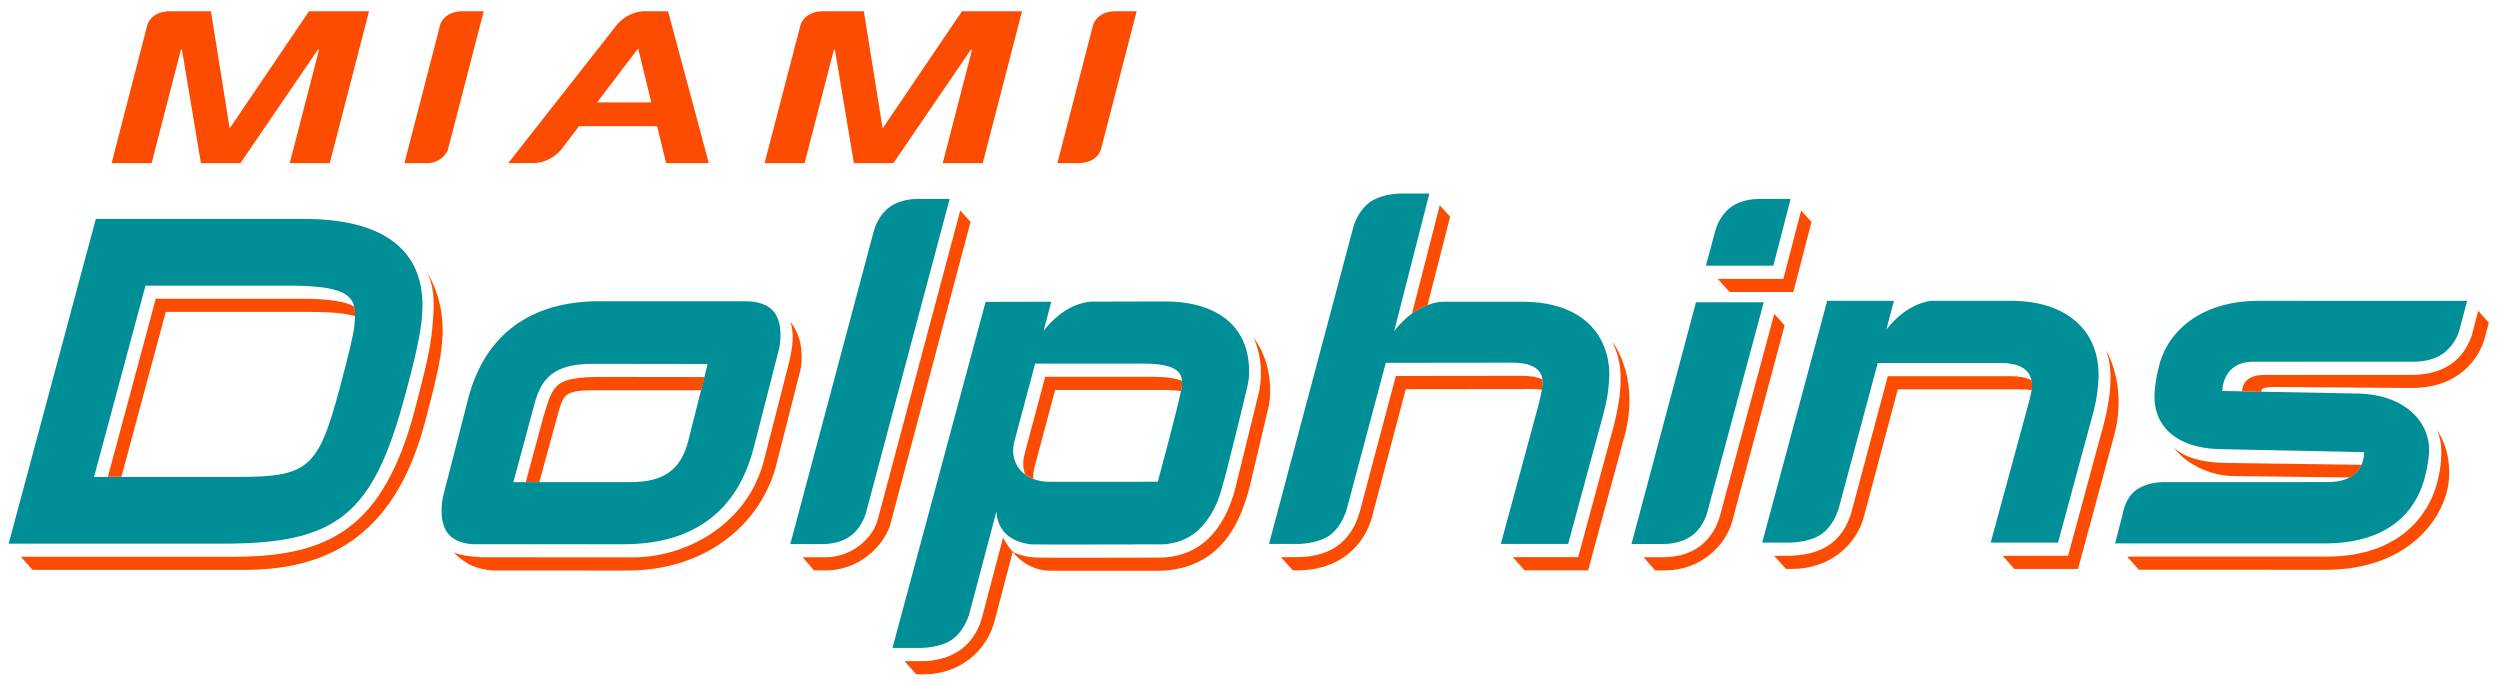
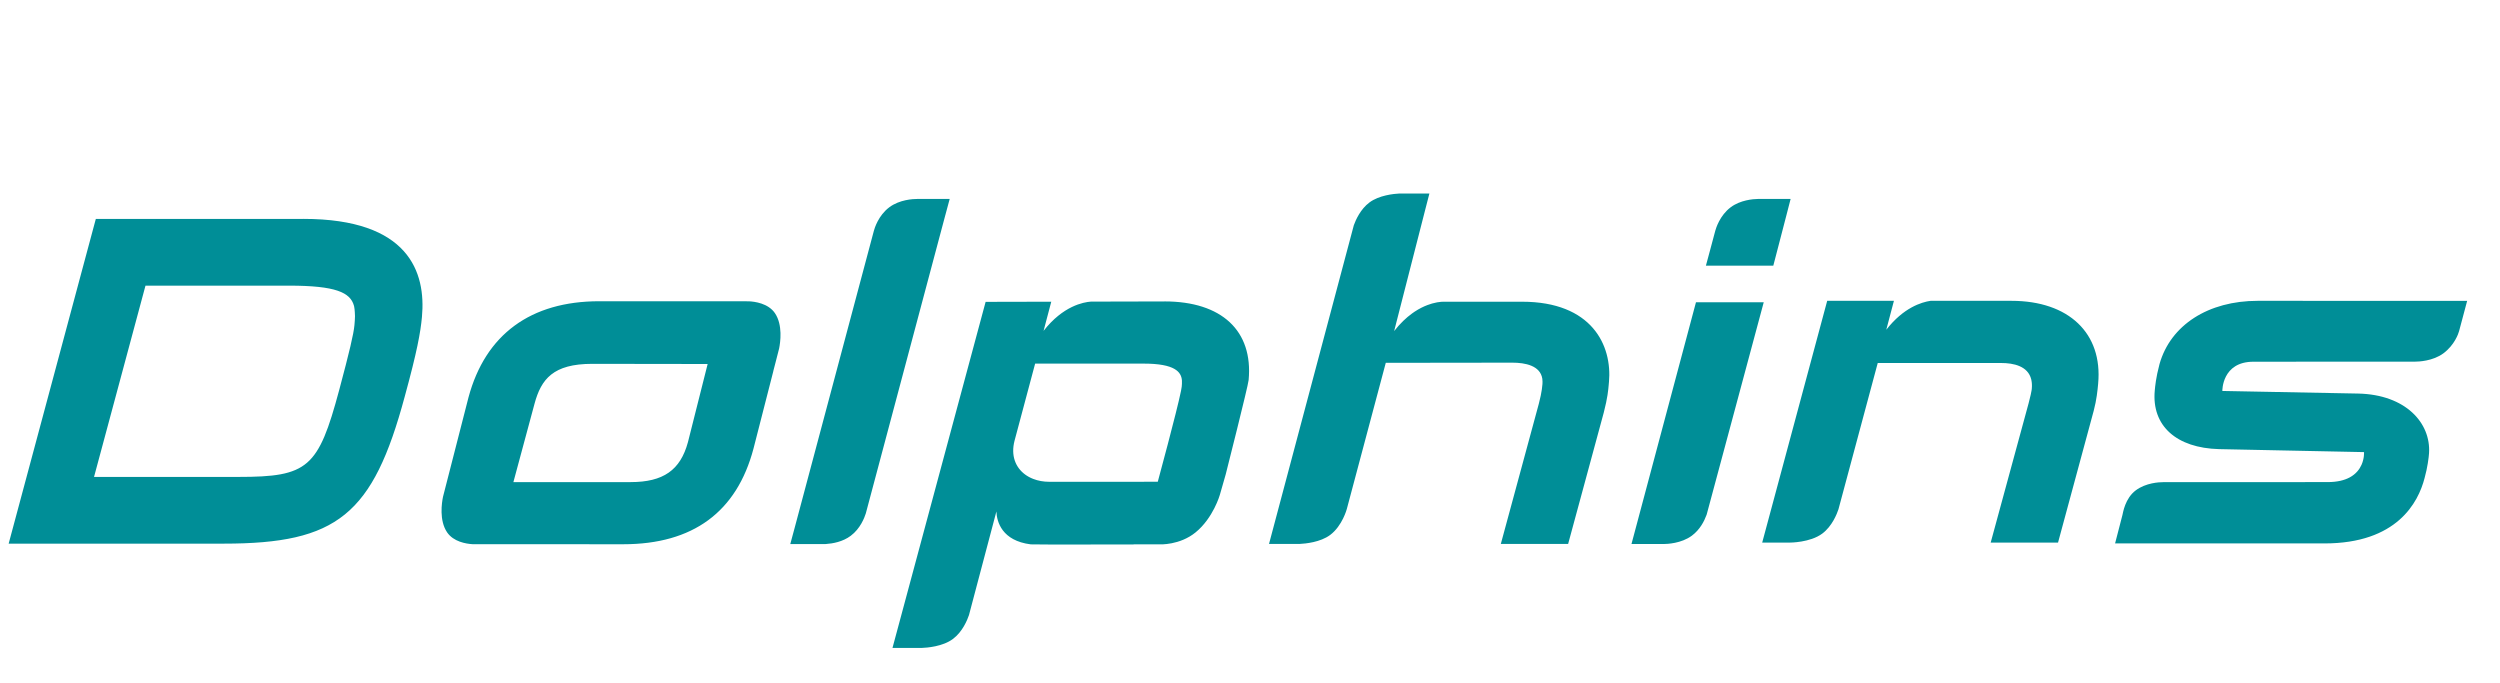
<svg xmlns="http://www.w3.org/2000/svg" height="68.307" viewBox="0 0 250 68.307" width="250">
  <g transform="matrix(1.25 0 0 -1.25 -257.96 529.9)">
    <g>
      <path d="m403.74 399.85-0.345-1.295-0.301-1.125c-0.052-0.202-0.363-1.109-1.245-1.77-0.851-0.638-2.026-0.671-2.254-0.671l-12.951-0.007c-2.534 0-2.489-2.339-2.489-2.339l10.872-0.208c3.79-0.084 5.822-2.347 5.664-4.777-0.021-0.327-0.123-1.154-0.357-1.984-0.505-1.96-2.215-5.228-8.008-5.228l-16.751 0.001 0.585 2.261c0.05 0.195 0.211 1.342 1.069 1.984 0.809 0.606 1.877 0.655 2.188 0.655l13.166 0.006c0.773 0 1.342 0.149 1.759 0.373 0.506 0.271 0.79 0.653 0.949 1.012 0.236 0.531 0.198 1.013 0.198 1.013l-11.601 0.239c-3.386 0.09-5.402 1.849-5.139 4.69 0.031 0.334 0.089 1.014 0.377 2.102l0.002 0.008 0.003 0.011c0.884 3.116 3.896 5.053 7.857 5.053h0.002l15.434-0.003 1.315-0.002zm-29.519-6.614c-0.05-0.543-0.12-1.288-0.357-2.181l-2.853-10.542h-5.388l3.034 11.146c0.16 0.613 0.215 0.881 0.24 1.046 0.001 0.009 0.003 0.019 0.004 0.028 0.005 0.04 0.009 0.075 0.012 0.106 0.023 0.25 0.008 0.468-0.032 0.662-0.006 0.025-0.01 0.052-0.016 0.077-0.265 1.054-1.401 1.302-2.403 1.302l-9.875-0.001-3.143-11.706c-0.121-0.364-0.505-1.349-1.29-1.937-0.978-0.733-2.609-0.723-2.609-0.723h-2.201l5.2 19.341h5.338l-0.611-2.314c1.379 1.772 2.819 2.208 3.543 2.314h6.472c4.584 0 7.307-2.598 6.934-6.619zm-31.305-10.43-0.014-0.049-0.019-0.05c-0.177-0.482-0.518-1.156-1.159-1.636-0.851-0.638-2.025-0.672-2.253-0.672h-2.584l5.159 19.339h5.421l-4.551-16.932zm1.245 19.861h-1.32l0.35 1.299 0.398 1.489c0.055 0.198 0.362 1.23 1.237 1.885 0.771 0.578 1.786 0.658 2.185 0.664l0.011 0.002h2.596l-0.332-1.288-0.813-3.128-0.241-0.924h-4.071zm-9.079-9.331-0.014-0.168c-0.039-0.449-0.089-1.062-0.398-2.252l-2.851-10.511h-5.385l3.04 11.215c0.133 0.531 0.195 0.815 0.239 1.128 0.001 0.006 0.002 0.011 0.003 0.018 0.017 0.13 0.033 0.267 0.048 0.43 0.012 0.134 0.006 0.256-0.007 0.371-0.002 0.021-0.003 0.044-0.006 0.064-0.166 1.04-1.361 1.276-2.402 1.276l-10.119-0.013-3.116-11.69s-0.355-1.348-1.333-2.08c-0.783-0.587-1.986-0.696-2.431-0.718h-2.461l6.784 25.494c0.154 0.428 0.534 1.288 1.248 1.822 0.772 0.579 1.953 0.694 2.412 0.718h2.387l-0.332-1.287-2.489-9.72c0.479 0.614 0.965 1.068 1.426 1.404 0.069 0.05 0.138 0.099 0.206 0.144 0.371 0.246 0.72 0.416 1.033 0.534 0.13 0.05 0.255 0.091 0.371 0.124 0.597 0.17 0.985 0.141 0.985 0.141l6.215 0.002c5.571 0 7.225-3.475 6.949-6.446zm-36.091-7.957s-6.191-0.003-8.67-0.003c-0.47 0-0.91 0.08-1.298 0.232-0.24 0.093-0.459 0.213-0.655 0.358-0.762 0.567-1.143 1.509-0.838 2.69l1.649 6.174 8.694 0.001c2.502 0 2.987-0.677 3.047-1.322 0.002-0.019 0.002-0.038 0.003-0.058 0.009-0.161-0.004-0.319-0.017-0.463-0.007-0.07-0.027-0.185-0.056-0.331-0.002-0.008-0.003-0.017-0.005-0.025-0.328-1.629-1.855-7.254-1.855-7.254zm0.537 14.426-5.885-0.014c-0.592-0.042-2.23-0.339-3.789-2.341l0.616 2.333-5.252-0.012-7.451-27.685h2.347c0.381 0.012 1.669 0.102 2.494 0.721 0.765 0.573 1.147 1.519 1.278 1.906l2.194 8.29c0.031-0.826 0.445-2.342 2.745-2.632 0.205-0.025 8.232-0.006 8.232-0.006l0.003 0.006h2.087s1.59-0.084 2.868 0.958c1.415 1.155 1.939 2.997 1.939 2.997l0.472 1.647s1.786 7.038 1.833 7.547c0.366 3.938-2.15 6.287-6.731 6.287zm-17.535 6.901-6.348-23.815-0.004-0.02-0.007-0.022c-0.109-0.347-0.44-1.219-1.208-1.794-0.633-0.476-1.43-0.62-1.987-0.657l-0.037-0.002h-2.811l0.35 1.298 6.336 23.758c0.053 0.199 0.359 1.228 1.235 1.885 0.824 0.618 1.917 0.666 2.232 0.666h2.599l-0.349-1.298zm-20.59-18.16c-0.604-2.239-1.975-3.194-4.584-3.194h-9.379l1.689 6.265c0.532 1.974 1.49 3.196 4.617 3.196l9.234-0.013c-0.02-0.079-1.52-6.042-1.577-6.255zm6.964 10.316c-0.541 0.798-1.629 0.935-2.107 0.954l-11.95 0.005c-5.49 0-9.109-2.659-10.462-7.689l-2.04-7.956c-0.096-0.467-0.319-1.889 0.327-2.841 0.513-0.756 1.516-0.918 2.027-0.949l12.062-0.006c5.579 0 9.087 2.579 10.427 7.663l1.582 6.177h-0.004l0.186 0.714 0.284 1.109c0.098 0.489 0.302 1.882-0.333 2.82zm-33.645-0.963c-0.064-0.699-0.383-2.056-1.22-5.189-1.671-6.229-2.498-6.943-8.052-6.943h-11.559l4.116 15.302h11.483c3.74 0 4.902-0.546 5.194-1.604 0.007-0.025 0.012-0.052 0.018-0.079 0.05-0.214 0.065-0.743 0.065-0.763-0.004-0.227-0.021-0.467-0.045-0.725zm-4.074 8.509h-16.613l-0.246-0.914-6.728-25.065h17.198c9.097 0 11.941 2.31 14.489 11.77 0.99 3.616 1.26 5.117 1.376 6.364 0.332 3.579-1.042 7.846-9.476 7.846" fill="#008e97" />
-       <path d="m242.18 411.86 2.885 11.16h-1.806c-1.151-0.059-1.543-0.724-1.656-1.004l-2.881-11.146h1.905c0.046 0 1.032 0.01 1.553 0.99m52.241 0.02 2.88 11.141h-1.796c-1.459-0.075-1.698-1.128-1.698-1.128l-0.245-0.951h-0l-2.604-10.072h1.757c1.195 0.041 1.591 0.726 1.706 1.01m-11.095 11.141-6.347-9.37-1.501 9.37h-3.379c-1.46-0.075-1.697-1.129-1.697-1.129l-2.868-11.022h3.201l2.346 9.074h0.078l1.52-9.074h3.162l6.193 9.074h0.098l-2.346-9.074h3.202l3.142 12.15h-4.802zm-20.255-12.15h-3.416l-0.72 2.951h-6.247l-1.335-1.754-0.047-0.062s-0.844-1.133-2.298-1.133h-0.721v-0.003h-1.261l8.742 11.129c0.244 0.273 0.982 0.974 2.095 1.021h1.949l3.262-12.15zm-4.601 4.857-1.048 4.326-3.286-4.326h4.334zm-27.381 7.293-6.346-9.37-1.502 9.37h-3.402c-1.212-0.062-1.582-0.796-1.671-1.045l-2.871-11.105h3.201l2.345 9.074h0.078l1.52-9.074h3.163l6.192 9.074h0.097l-2.345-9.074h3.201l3.141 12.15h-4.803zm164.21-36.287-11.039 0.154c-1.687 0.045-3.11 0.399-4.004 1.233 1.078-1.425 3.063-2.278 4.8-2.286l9.294-0.113c0.506 0.271 0.79 0.653 0.949 1.012zm9.325 12.316-0.525-1.999c-0.322-0.837-1.186-3.034-4.608-3.118l-11.983-0.007c-1.858 0-1.767-1.315-1.767-1.315l1.566-0.03s-0.281 0.383 0.997 0.383l10.885-0.083c4.595-0.055 5.778 3.313 5.931 3.898l0.355 1.325-0.851 0.947zm-3.315-9.537s0.821-1.252 0.005-4.303c-0.431-1.607-2.232-5.819-8.84-5.819l-15.937 0.001 0.943-1.052 14.962-0.002c6.758 0 9.705 4.358 9.854 7.411 0.119 2.424-0.986 3.765-0.986 3.765zm-32.389 3.323c0.023 0.25 0.008 0.468-0.032 0.662-0.468 0.249-1.065 0.327-1.622 0.327l-9.874-0.001-2.911-10.889c-0.682-2.28-2.293-3.481-5.168-3.477h-1.018l0.954-1.053h0.481c3.074 0 5.25 1.988 5.801 4.37l2.658 9.996 9.875 0.001c0.277 0 0.565-0.02 0.842-0.07 0.001 0.009 0.003 0.019 0.004 0.028 0.005 0.04 0.009 0.075 0.012 0.106zm5.944 3.045c0.773-2.055 0.041-4.989-0.196-5.882l-2.854-10.542h-5.234l0.944-1.053h5.086l2.853 10.542c0.893 3.173 0.079 5.743-0.599 6.935zm-26.557 2.929-4.335-16.135c-0.157-0.575-0.984-3.33-4.535-3.331h-1.583l0.93-1.054h0.814c2.827 0 4.82 2.002 5.333 3.872l4.208 15.725-0.832 0.923zm2.151 8.27-1.422-5.468h-5.248l0.951-1.053h5.094l1.454 5.603-0.828 0.918zm-20.688-13.887c0.012 0.134 0.006 0.256-0.007 0.371-0.462 0.219-1.058 0.287-1.611 0.287l-10.119-0.012-2.885-10.865c-0.797-2.806-2.839-3.623-5.055-3.623h-1.249l0.942-1.053c3.863-0.15 5.764 2.157 6.329 4.215l2.714 10.273 10.119 0.012c0.254 0 0.517-0.015 0.772-0.052 0.001 0.006 0.002 0.011 0.003 0.018 0.017 0.13 0.033 0.267 0.048 0.43zm-9.201 6.319 1.811 7.07-0.828 0.92-2.222-8.667c0.069 0.05 0.138 0.099 0.206 0.144 0.371 0.246 0.72 0.416 1.033 0.534zm14.735-2.859c0.904-1.718 0.737-3.275 0.627-4.452 0 0-0.15-1.151-0.459-2.342l-2.851-10.511h-5.234l0.948-1.053h5.083l2.85 10.511c0.927 3.166 0.364 6.017-0.965 7.846zm-34.39-3.669c0.013 0.144 0.026 0.302 0.017 0.463-0.456 0.198-1.163 0.327-2.254 0.327l-8.694-0.001-1.649-6.175c-0.16-0.617-0.13-1.169 0.042-1.636 0.195-0.145 0.415-0.265 0.655-0.358-0.017 0.293 0.013 0.607 0.099 0.942l1.649 6.174 8.694 0.001c0.553 0 1.007-0.034 1.38-0.092 0.002 0.008 0.003 0.017 0.005 0.025 0.029 0.146 0.049 0.26 0.056 0.331zm5.743 3.909c0.821-1.787 0.596-3.636 0.407-4.433l-1.747-7.092c-0.67-3.059-2.402-6.056-6.254-6.056 0 0-9.228-0.026-9.433 0-1.458-0.022-2.242 0.47-2.242 0.47s1.026-1.523 3.039-1.523h8.115c6.886-0.217 7.646 6.311 8.235 8.564l1.085 4.584c0.301 1.47 0.093 3.801-1.203 5.486zm-20.042-15.97-1.692-6.428c-0.683-2.425-2.602-3.468-4.85-3.468h-1.344l0.937-1.053h0.611c2.782 0 5.083 1.783 5.708 4.46l1.404 5.347c-0.52 0.564-0.773 1.141-0.773 1.141zm-3.427 26.159-6.58-24.653c-0.403-1.665-2.211-3.087-4.153-3.087l-1.875-0.003 0.902-1.044 0.96-0.007c2.565 0 4.524 1.807 5.133 3.613l6.436 24.268-0.822 0.913zm-28.734-13.316c-3.77-0.017-3.824-0.603-4.617-3.196l-1.405-5.212h1.084l1.457 5.337c0.438 1.575 0.493 2.001 2.78 2.001l8.713 0.005c0.096 0.383 0.187 0.743 0.265 1.054l-8.277 0.011zm15.934 2.737c-0.2 0.963-0.798 1.692-0.798 1.692 0.438-1.195 0.001-2.799-0.08-3.2l-2.049-8c-1.331-5.011-6.167-7.663-10.427-7.663l-12.062 0.006c-0.367 0.022-1.789 0.084-2.3 0.412 0 0 0.306-0.417 1.062-0.879 0.89-0.543 2.034-0.587 2.034-0.587l10.814-0.006c5.966 0 10.38 3.379 11.802 8.113l1.921 7.55s0.386 1.098 0.082 2.562zm-35.671 2.89c-0.742 0.417-2.071 0.629-4.405 0.629h-11.483l-3.833-14.249h1.085l3.549 13.196h11.477c1.709 0 2.878-0.115 3.673-0.34 0 0.021 0.002 0.043 0.003 0.063 0.002 0.253-0.018 0.486-0.067 0.7zm7.014-2.931c-0.115-1.247-0.412-2.741-1.376-6.364-2.517-9.461-8.19-11.77-14.489-11.77h-16.895l-0.939 1.053h17.037c7.675 0 11.987 2.308 14.489 11.77 0.958 3.625 1.26 5.117 1.376 6.364 0.135 1.451 0.339 3.297-0.445 4.644 1.145-1.76 1.413-3.848 1.241-5.697" fill="#fc4c02" />
    </g>
  </g>
</svg>